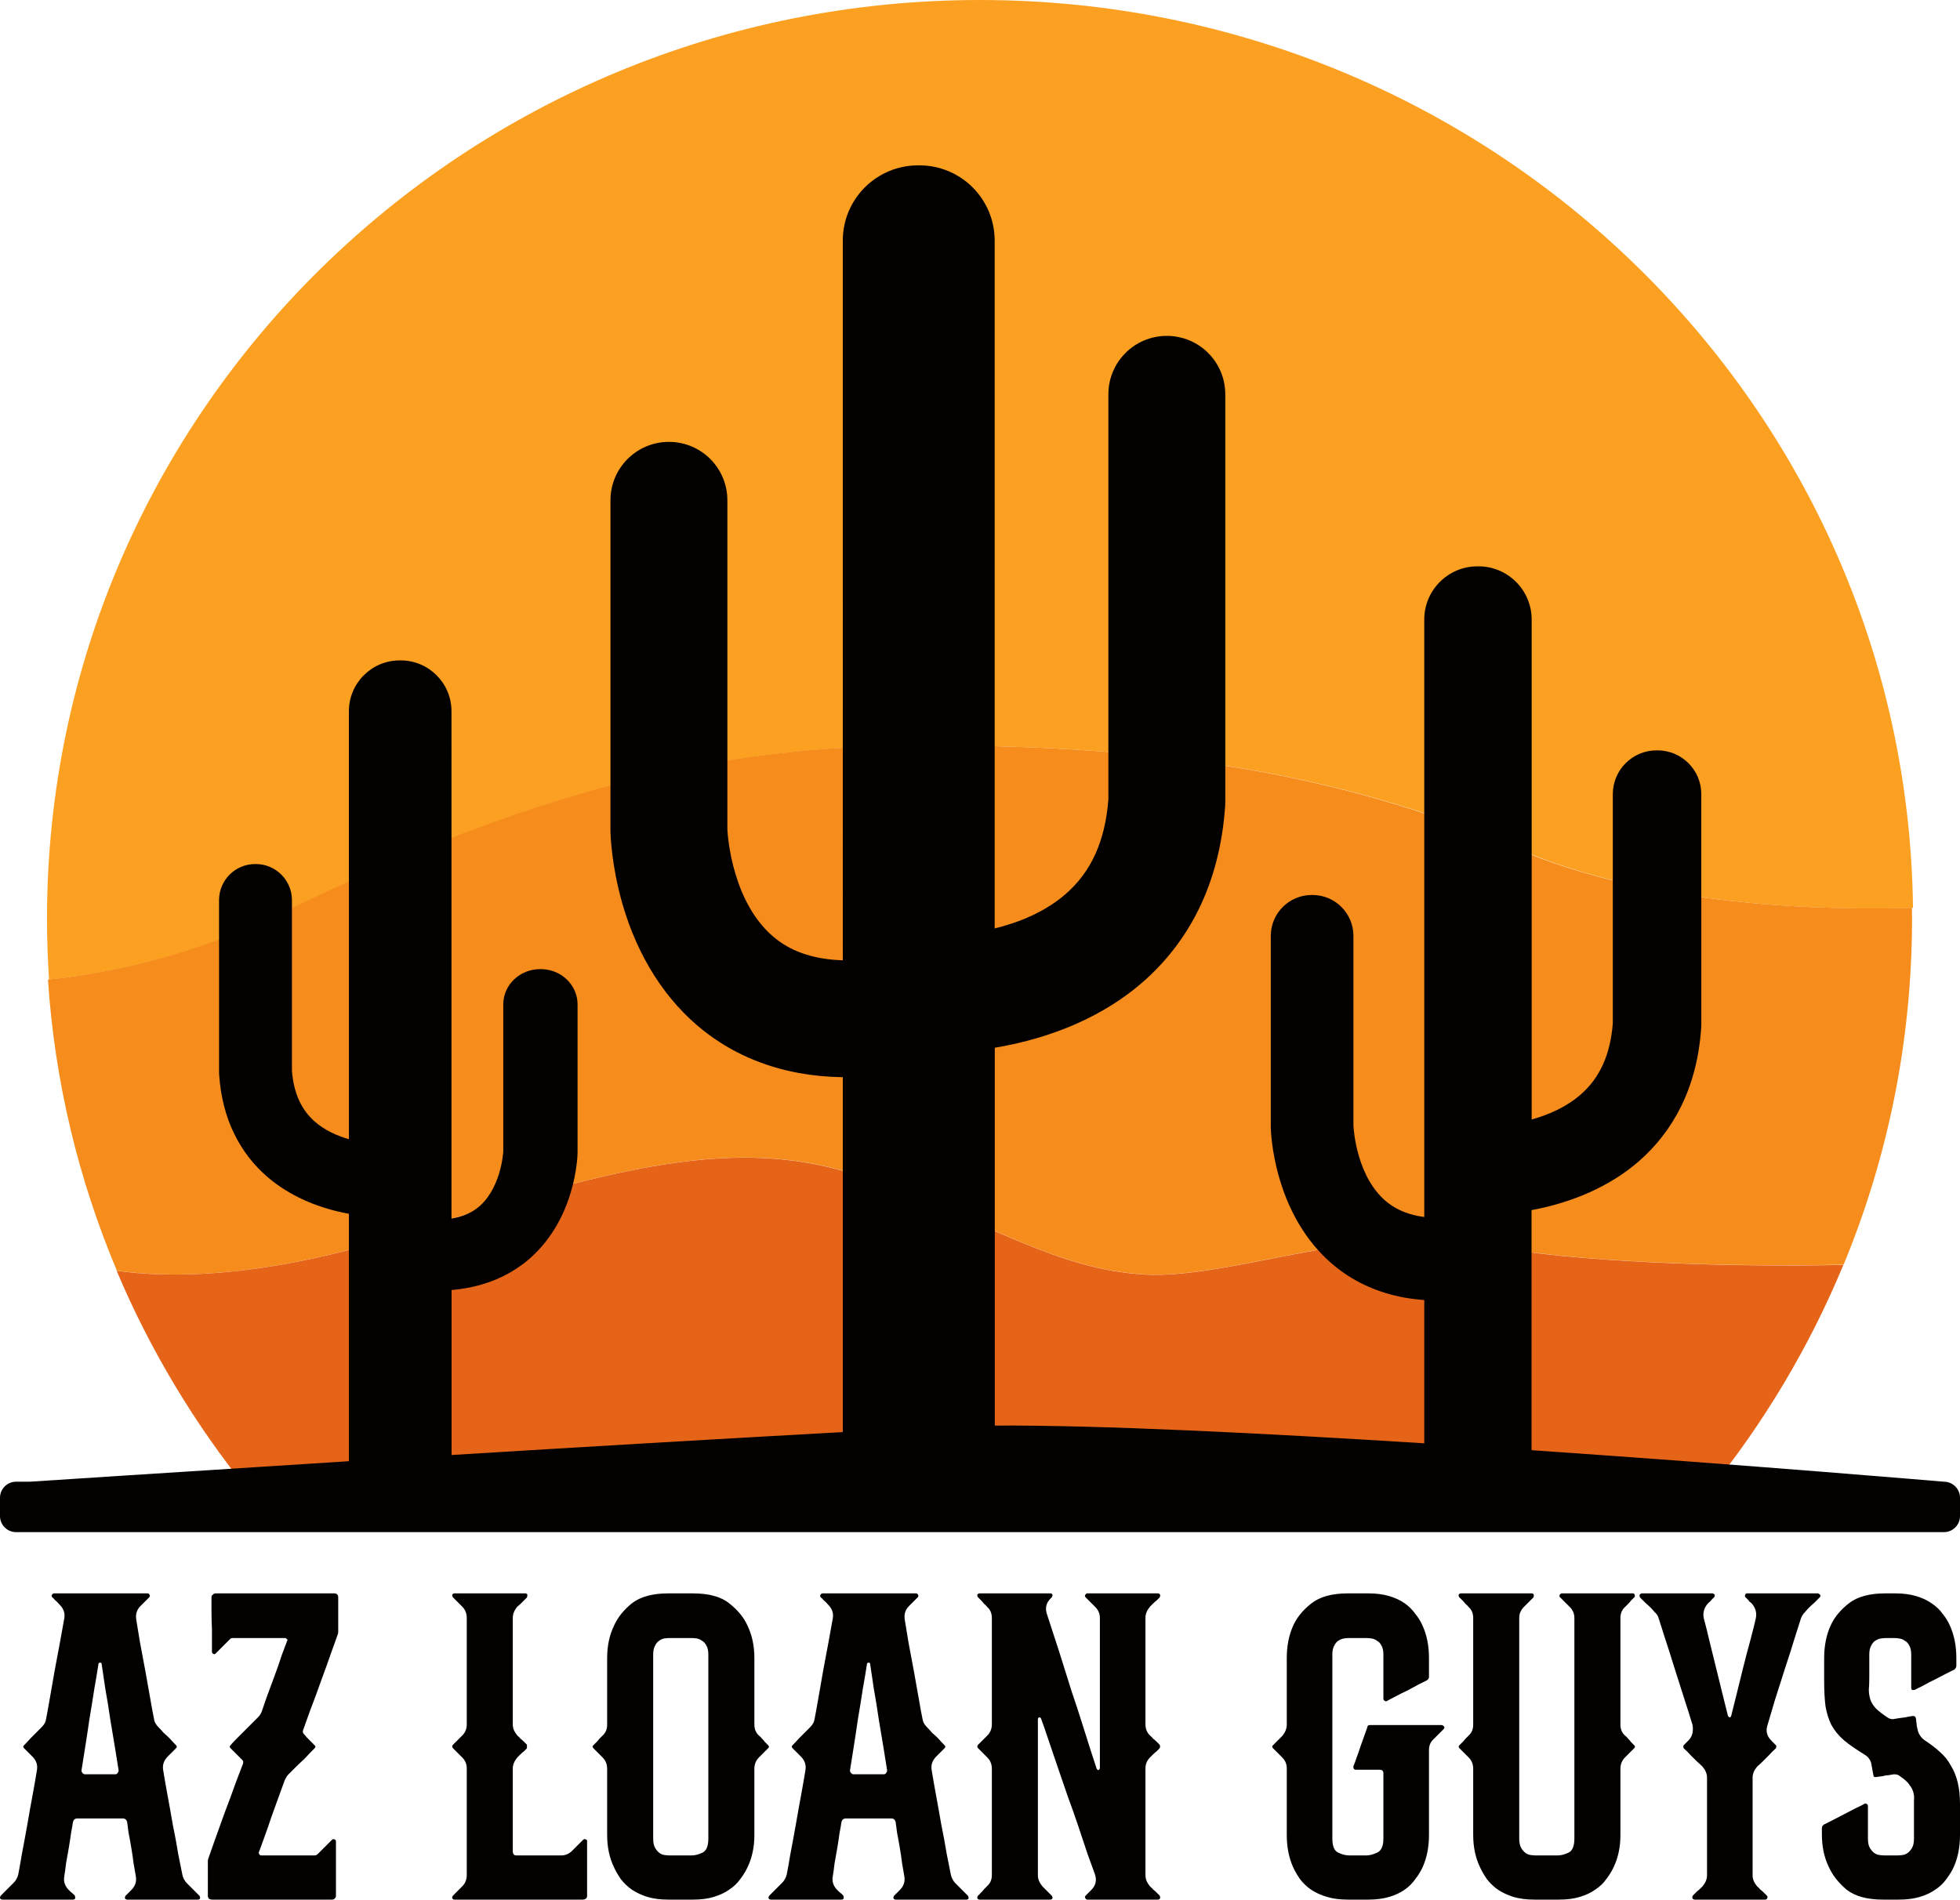
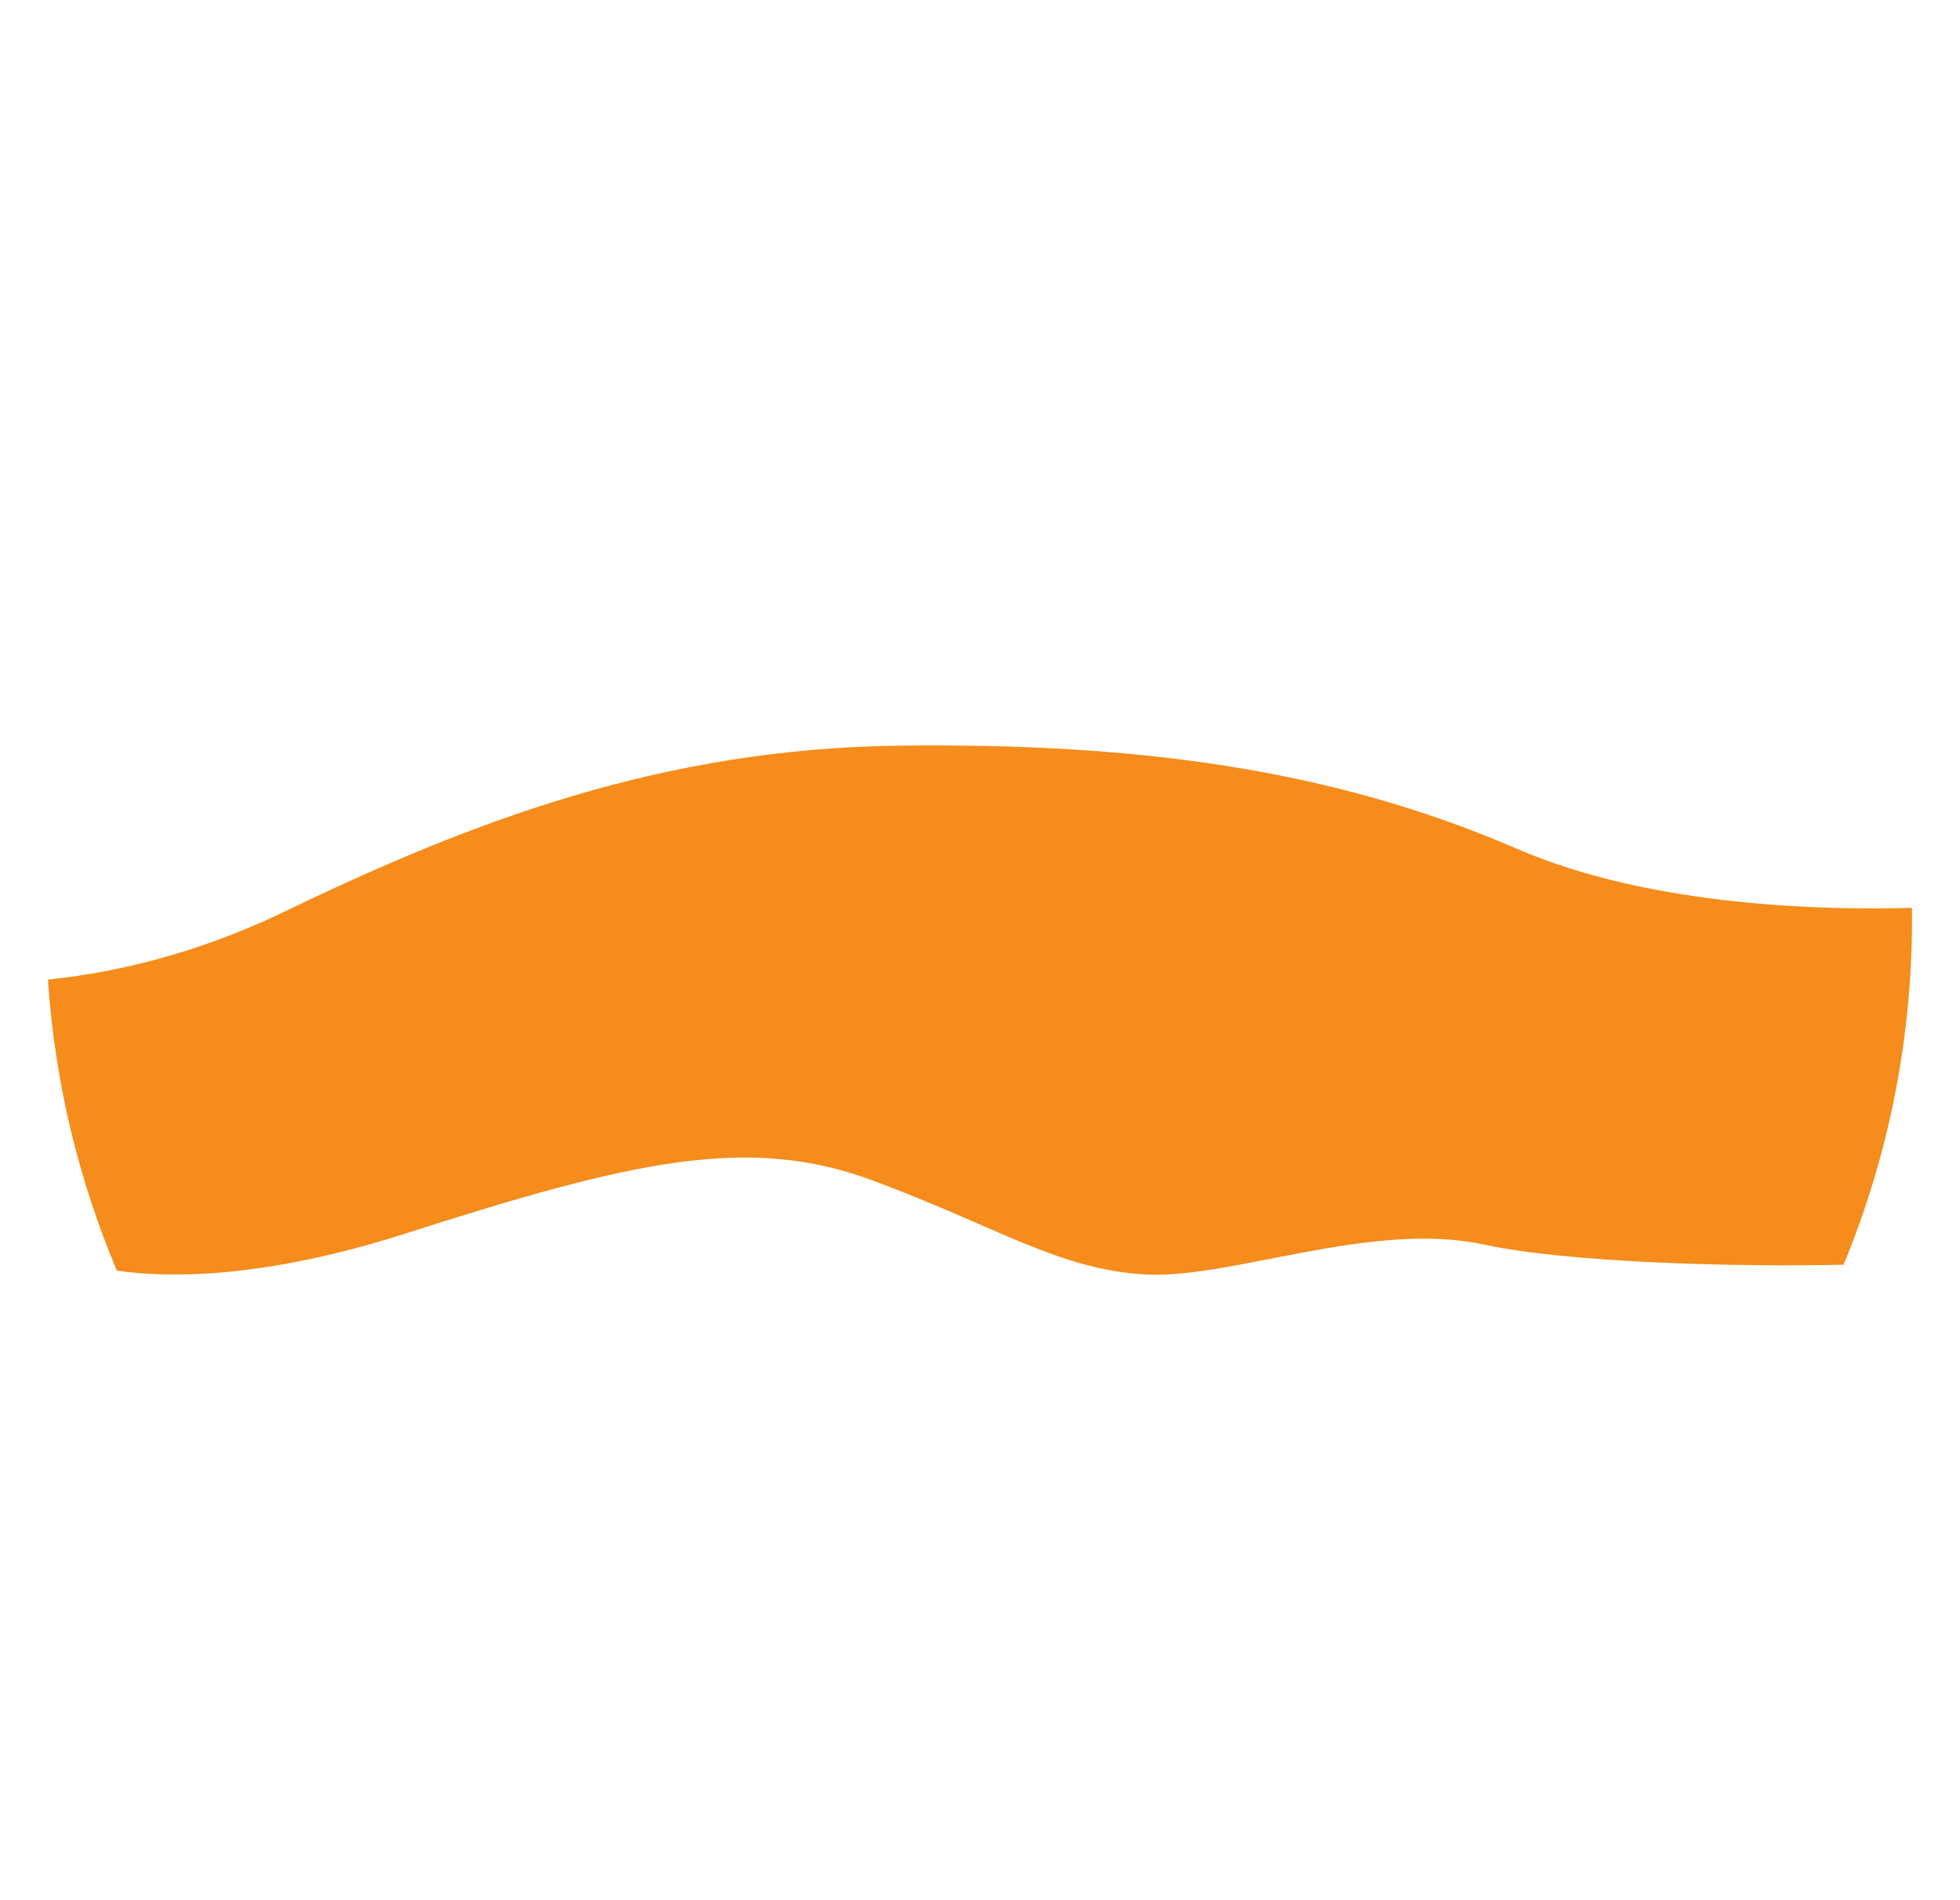
<svg xmlns="http://www.w3.org/2000/svg" xmlns:ns1="http://sodipodi.sourceforge.net/DTD/sodipodi-0.dtd" xmlns:ns2="http://www.inkscape.org/namespaces/inkscape" version="1.1" x="0px" y="0px" viewBox="0 0 1710.002 1657.684" enable-background="new 0 0 2160 2160" xml:space="preserve" id="svg4" ns1:docname="azlg1-objecttopath.svg" ns2:version="1.4.2 (ebf0e940, 2025-05-08)" ns2:export-filename="azlg.svg" ns2:export-xdpi="96" ns2:export-ydpi="96" width="1710.002" height="1657.684">
  <defs id="defs4" />
  <ns1:namedview id="namedview4" pagecolor="#ffffff" bordercolor="#000000" borderopacity="0.25" ns2:showpageshadow="2" ns2:pageopacity="0.0" ns2:pagecheckerboard="0" ns2:deskcolor="#d1d1d1" ns2:zoom="0.38240741" ns2:cx="862.95399" ns2:cy="832.88135" ns2:window-width="1512" ns2:window-height="916" ns2:window-x="3440" ns2:window-y="496" ns2:window-maximized="0" ns2:current-layer="svg4" ns2:export-bgcolor="#ffffff00">
    <ns2:page x="0" y="0" width="1710.002" height="1657.684" id="page2" margin="0" bleed="0" />
  </ns1:namedview>
  <g id="g5" transform="translate(-224.999,-308.271)" ns2:export-filename="logo1.svg" ns2:export-xdpi="96" ns2:export-ydpi="96">
    <g id="Layer_5" transform="translate(-55,40.271)">
-       <path fill="#fca022" d="m 1065.6,918.8 c 205.8,-2.6 377,19.9 538.6,89.9 117.9,51.1 270.8,53.8 344.8,51.6 C 1943.8,621.8 1581.3,268 1135,268 c -449.6,0 -814,359 -814,801.7 0,17.8 0.6,35.5 1.8,53.1 53.8,-5.5 126.4,-20.7 206.2,-59.2 165.3,-79.8 330.8,-142.3 536.6,-144.8 z" id="path1" />
-     </g>
+       </g>
    <g id="Layer_4" transform="translate(-55.85,40.271)">
      <path fill="#f58c1b" d="m 1948.9,1060.2 c -74,2.2 -226.9,-0.5 -344.8,-51.6 -161.6,-70 -332.8,-92.4 -538.6,-89.9 -205.8,2.5 -371.2,65.1 -536.6,144.9 -79.8,38.5 -152.4,53.7 -206.2,59.2 5.9,89.5 26.8,174.9 60.1,254 44.2,6.4 127,7.6 251.9,-32.4 198.1,-63.5 299.3,-86.6 407.8,-46.2 108.4,40.4 161.6,77.3 236.6,81.9 75,4.6 198.1,-47.3 296.2,-26.1 73.4,15.8 218.8,19.8 314,17.6 38.5,-93.2 59.7,-195.1 59.7,-301.9 0,-3.1 0,-6.3 -0.1,-9.5 z" id="path2" />
    </g>
    <g id="Layer_3" transform="translate(-56.05,40.271)">
-       <path fill="#e56418" d="m 1575.3,1354.1 c -98.1,-21.2 -221.2,30.8 -296.2,26.1 -75,-4.7 -128.1,-41.5 -236.6,-81.9 -108.4,-40.4 -209.7,-17.3 -407.8,46.2 -124.8,40 -207.7,38.7 -251.9,32.4 29.4,69.7 68.5,134.5 115.6,192.7 h 1273.1 c 48.3,-59.6 88.1,-126.1 117.8,-197.8 -95.2,2.1 -240.7,-1.9 -314,-17.7 z" id="path3" />
-     </g>
+       </g>
    <g id="Layer_2" transform="translate(-58,40.271)">
-       <path fill="#411e0a" d="m 1979,1561 c 0,0 -167.3,-14.3 -359.8,-27.5 V 1324 c 36.8,-6.8 68.8,-21.3 92.9,-42 15.7,-13.5 28.3,-29.8 37.5,-48.4 10,-20.2 15.9,-43.3 17.6,-68.6 0.1,-0.9 0.1,-1.8 0.1,-2.6 V 961 c 0,-21.1 -17.1,-38.2 -38.2,-38.2 h -0.8 c -21.1,0 -38.2,17.1 -38.2,38.2 v 199.9 c -2.1,27.3 -11.3,47.7 -28.1,62.3 -12.5,10.9 -27.9,17.6 -42.7,21.7 V 808.6 c 0,-25.6 -20.8,-46.4 -46.4,-46.4 h -0.9 c -25.6,0 -46.4,20.8 -46.4,46.4 V 1330 c -12.5,-1.6 -23,-5.7 -31.5,-12.2 -27.3,-21.1 -30.1,-63.6 -30.3,-67.6 v -165.5 c 0,-19.7 -16,-35.7 -35.7,-35.7 h -0.7 c -19.7,0 -35.7,16 -35.7,35.7 v 166.2 c 0,0.3 0,0.5 0,0.8 0,2.1 0.6,20.8 7.4,44.2 9.5,32.9 26.8,60 50.2,78.4 16.8,13.2 36.6,21.9 58.8,26 5.7,1 11.5,1.7 17.5,2.2 v 125 c -141.2,-8.9 -283.5,-16 -374.7,-15.5 v -329.7 c 50.9,-8.5 95.2,-28 128.2,-56.5 20.7,-17.9 37.4,-39.4 49.5,-63.9 13.2,-26.7 21,-57.2 23.3,-90.7 0.1,-1.2 0.1,-2.3 0.1,-3.5 V 612.1 c 0,-28.2 -22.8,-51 -51,-51 -28.2,0 -51,22.8 -51,51 v 353.6 c -2.8,36.1 -14.9,63 -37.2,82.4 -18.1,15.8 -40.8,24.9 -62,30.1 V 477.9 c 0,-36.2 -29.4,-65.6 -65.6,-65.6 h -1.3 c -36.2,0 -65.6,29.4 -65.6,65.6 V 1106 c -23.6,-0.7 -43,-6.8 -57.8,-18.3 -38.6,-29.9 -42.6,-90.1 -42.9,-95.7 V 704.6 c 0,-28.2 -22.8,-51 -51,-51 -28.2,0 -51,22.8 -51,51 v 288.3 c 0,0.4 0,0.7 0,1.1 0.1,2.9 0.9,29.4 10.4,62.6 13.4,46.6 38,85 71.1,111 23.8,18.7 51.8,31.1 83.2,36.8 12.1,2.2 24.8,3.4 38,3.6 v 309.7 c -107.3,5.9 -229.2,13.1 -341.3,20 v -144 c 4.3,-0.3 8.5,-0.9 12.5,-1.6 18.6,-3.2 35.2,-10.2 49.3,-20.7 19.6,-14.6 34.1,-36.2 42,-62.3 5.6,-18.5 6.1,-33.4 6.1,-35.1 0,-0.2 0,-0.4 0,-0.7 v -128.9 c 0,-16.9 -14.4,-30.7 -32.1,-30.7 h -0.6 c -17.7,0 -32.1,13.8 -32.1,30.7 v 128.3 c -0.1,2.2 -2.4,34.5 -23.5,50.1 -5.9,4.3 -13.1,7.2 -21.7,8.6 V 888.6 c 0,-24.5 -19.9,-44.3 -44.3,-44.3 h -0.9 c -24.5,0 -44.3,19.9 -44.3,44.3 v 373.5 c -10.4,-3 -21,-7.7 -29.7,-15.3 -11.9,-10.4 -18.4,-24.9 -20,-44.3 v -149 c 0,-17.4 -14.1,-31.5 -31.5,-31.5 h -0.6 c -17.4,0 -31.5,14.1 -31.5,31.5 v 150.1 c 0,0.7 0,1.4 0.1,2.2 1.3,19.3 5.8,36.9 13.5,52.3 7,14.2 16.7,26.7 28.7,37 18.5,15.9 42.9,27 71,32.1 v 215.9 C 429.5,1553.1 309,1561 309,1561 h -12 c -7.7,0 -14,6.3 -14,14 v 16 c 0,7.7 6.3,14 14,14 h 1682 c 7.7,0 14,-6.3 14,-14 v -16 c 0,-7.7 -6.3,-14 -14,-14 z" id="path4" style="display:inline;fill:#020100;fill-opacity:1" />
-     </g>
+       </g>
  </g>
-   <path style="font-size:397.675px;line-height:1;font-family:'Bronco Personal Use';-inkscape-font-specification:'Bronco Personal Use, Normal';fill:#020100;stroke-width:1.411" d="m 173.785,1654.105 q 0.795,0.795 0.795,2.386 -0.398,1.193 -1.988,1.193 h -61.64 q -1.193,0 -1.988,-1.193 0,-1.591 0.795,-2.386 l 4.772,-4.772 q 5.17,-5.17 3.977,-11.93 -0.795,-4.772 -1.988,-11.533 -0.795,-6.76 -1.988,-13.521 -1.193,-7.158 -2.386,-13.123 -0.795,-5.965 -1.193,-9.146 -0.795,-3.181 -3.579,-3.181 H 67.208 q -2.784,0 -3.579,3.181 -0.398,3.181 -1.591,9.146 -0.795,5.965 -1.988,13.123 -1.193,6.761 -2.386,13.521 -0.795,6.761 -1.591,11.533 -1.193,6.761 3.977,11.93 2.386,2.386 3.579,3.181 0.795,0.795 1.591,1.591 0.398,0.795 0.398,2.386 -0.398,1.193 -1.988,1.193 H 1.989 q -1.193,0 -1.988,-1.193 0,-1.591 0.795,-2.386 L 11.931,1642.97 q 2.784,-2.784 3.977,-7.158 1.193,-5.965 3.181,-17.895 2.386,-12.328 4.772,-25.849 2.386,-13.919 4.772,-26.644 2.386,-13.123 3.579,-20.679 1.193,-6.76 -3.977,-11.93 l -7.158,-7.158 q -0.795,-0.795 -0.795,-1.591 0,-0.398 0.795,-1.193 2.784,-2.784 5.567,-5.965 l 9.544,-9.544 q 3.579,-3.579 3.977,-7.158 1.193,-5.965 3.181,-17.498 1.988,-11.93 4.374,-25.053 2.386,-13.123 4.772,-25.451 2.386,-12.726 3.579,-19.884 1.193,-6.761 -3.977,-11.93 -1.988,-2.386 -4.374,-4.374 -0.795,-1.193 -1.988,-1.988 -1.193,-1.193 -0.398,-2.386 0.795,-1.193 1.988,-1.193 h 81.126 q 1.591,0 1.988,1.193 0.795,1.193 -0.398,2.386 l -7.556,7.556 q -4.772,4.772 -3.579,11.93 1.193,7.158 3.181,19.486 2.386,12.328 4.772,25.451 2.386,13.123 4.374,24.656 1.988,11.533 3.181,17.1 0.398,3.579 3.977,7.158 1.988,1.988 4.374,4.772 2.784,2.386 5.17,4.772 2.784,3.181 5.567,5.965 0.795,0.795 0.795,1.193 0,0.795 -0.795,1.591 l -7.158,7.158 q -5.17,5.17 -3.977,11.93 1.193,7.556 3.579,20.679 2.386,12.726 4.772,26.644 2.784,13.521 4.772,25.849 2.386,11.93 3.579,17.895 0.795,3.977 3.579,7.158 z m -71.184,-106.975 q 1.193,-1.193 0.795,-2.784 -0.795,-5.567 -2.784,-17.498 -1.988,-12.328 -4.374,-26.247 -1.988,-13.919 -4.374,-27.042 -1.988,-13.521 -3.181,-21.474 0,-1.193 -1.193,-1.193 -1.591,0 -1.591,1.193 -1.193,7.954 -3.579,21.474 -1.988,13.123 -4.374,27.042 -1.988,13.919 -3.977,26.247 -1.988,11.93 -2.784,17.498 -0.398,1.591 0.795,2.784 0.795,1.193 2.386,1.193 h 25.849 q 1.988,0 2.386,-1.193 z m 188.896,-156.684 q 3.579,0 3.579,3.579 v 29.826 q 0,1.591 -0.398,2.386 -1.193,3.579 -5.567,15.509 -3.977,11.533 -9.147,25.451 -4.772,13.521 -9.544,25.849 -4.374,12.328 -5.965,16.702 -0.795,1.988 0.795,3.579 1.193,1.193 2.386,2.784 1.591,1.591 3.181,3.181 1.591,1.591 3.579,3.579 0.795,0.795 0.795,1.193 0,0.795 -0.795,1.591 -4.772,4.772 -8.749,9.147 -3.977,3.579 -7.954,7.556 -3.579,3.579 -5.965,5.965 -1.591,1.591 -3.181,4.772 -1.591,4.374 -4.772,13.123 -3.181,8.749 -6.76,18.691 -3.181,9.544 -6.363,18.293 -3.181,8.749 -4.772,13.123 -0.398,0.398 0.398,1.988 0.795,0.795 1.591,0.795 h 46.528 q 1.591,0 2.784,-1.193 l 12.328,-12.328 q 1.193,-1.193 2.386,-0.398 1.193,0.398 1.193,1.591 v 47.721 q 0,1.193 -1.193,2.386 -0.795,0.795 -2.386,0.795 H 184.92 q -1.193,0 -2.784,-0.795 -0.795,-1.591 -0.795,-2.386 v -30.223 q 0,-1.591 0.398,-2.386 1.193,-3.181 5.17,-14.714 4.374,-11.93 9.147,-25.451 5.17,-13.521 9.544,-25.849 4.772,-12.328 6.363,-16.702 0.795,-1.988 -0.795,-3.579 l -9.942,-9.942 q -0.795,-0.795 -0.795,-1.591 0,-0.398 0.795,-1.193 1.591,-1.988 4.772,-5.17 3.181,-3.181 6.76,-6.76 3.579,-3.579 6.76,-6.761 3.579,-3.579 5.567,-5.567 1.988,-1.988 3.181,-4.772 1.591,-4.374 4.374,-12.726 3.181,-8.749 6.76,-18.293 3.579,-9.544 6.363,-18.293 3.181,-8.749 4.772,-12.726 0.795,-0.795 -0.398,-1.591 -0.398,-0.795 -1.591,-0.795 h -45.335 q -1.591,0 -2.386,0.795 l -12.726,12.726 q -0.795,0.795 -1.988,0.398 -1.193,-0.795 -1.193,-1.988 0,-10.339 0,-19.486 -0.398,-7.954 -0.398,-15.509 0,-7.954 0,-12.328 0,-1.988 1.193,-2.386 0.795,-1.193 2.386,-1.193 z m 219.516,214.744 q 1.193,0 1.193,1.591 v 47.721 q 0,1.591 -1.193,2.386 -1.193,0.795 -2.386,0.795 H 396.482 q -1.193,0 -1.988,-1.193 0,-1.591 0.795,-2.386 l 7.954,-7.954 q 3.977,-3.977 3.977,-9.942 v -93.056 q 0,-5.567 -3.977,-9.544 l -7.954,-7.954 q -0.795,-0.795 -0.795,-1.591 0,-0.795 0.795,-1.591 l 7.954,-7.954 q 3.977,-3.977 3.977,-9.544 v -93.056 q 0,-5.965 -3.977,-9.942 l -5.17,-5.17 q -1.591,-1.591 -2.784,-2.784 -0.795,-0.795 -0.795,-2.386 0.795,-1.193 1.988,-1.193 h 61.64 q 1.591,0 1.988,1.193 0,1.591 -0.398,2.386 -1.193,1.193 -2.784,2.784 -1.193,1.193 -2.784,2.784 -1.193,1.193 -2.784,2.386 -3.977,4.772 -3.977,9.942 v 93.056 q 0,4.772 3.977,9.544 1.591,1.193 2.784,2.784 1.591,1.193 2.784,2.386 1.591,1.591 2.784,2.784 v 3.181 q -1.193,1.193 -2.784,2.784 -1.193,0.795 -2.784,2.386 -1.193,1.193 -2.784,2.784 -3.977,4.772 -3.977,9.544 v 72.377 q 0,3.579 3.181,3.579 h 38.972 q 5.567,0 9.544,-3.977 l 9.544,-9.544 q 1.193,-1.193 2.386,-0.398 z m 159.07,-82.319 q 0.795,0.795 0.795,1.193 0,0.795 -0.795,1.591 l -7.953,7.954 q -3.977,3.977 -3.977,9.942 v 57.663 q 0,15.907 -5.965,28.235 -2.386,5.17 -6.363,10.34 -3.579,5.17 -9.544,9.146 -5.567,3.977 -13.521,6.363 -7.556,2.386 -18.293,2.386 h -21.474 q -10.34,0 -18.293,-2.386 -7.556,-2.386 -13.521,-6.363 -5.567,-3.977 -9.544,-9.146 -3.579,-5.17 -5.965,-10.34 -5.965,-12.328 -5.965,-28.235 v -57.663 q 0,-5.965 -3.977,-9.942 l -7.954,-7.954 q -0.795,-0.795 -0.795,-1.591 0,-0.398 0.795,-1.193 1.193,-1.193 2.784,-2.784 1.193,-1.193 2.386,-2.784 1.591,-1.591 2.784,-2.784 3.977,-3.579 3.977,-9.544 v -58.06 q 0,-15.907 5.965,-28.235 4.772,-10.737 15.509,-19.486 11.135,-8.749 31.814,-8.749 h 21.474 q 21.077,0 31.814,8.749 11.135,8.749 15.907,19.486 5.965,12.328 5.965,28.235 v 58.06 q 0,5.965 3.977,9.544 1.591,1.193 2.784,2.784 1.591,1.591 2.386,2.784 1.591,1.591 2.784,2.784 z m -52.095,-79.137 q 0,-4.772 -1.591,-7.556 -1.591,-3.181 -3.977,-4.375 -1.988,-1.591 -4.374,-1.988 -2.386,-0.398 -4.374,-0.398 h -19.884 q -1.591,0 -4.374,0.398 -2.386,0.398 -4.374,1.988 -1.988,1.193 -3.579,4.375 -1.591,2.784 -1.591,7.556 v 160.661 q 0,5.17 1.591,7.954 1.591,2.784 3.579,4.374 1.988,1.591 4.374,1.988 2.784,0.398 4.374,0.398 h 19.884 q 3.977,0 9.147,-2.386 5.17,-2.386 5.17,-12.328 z m 226.277,210.37 q 0.795,0.795 0.795,2.386 -0.398,1.193 -1.988,1.193 h -61.64 q -1.193,0 -1.988,-1.193 0,-1.591 0.795,-2.386 l 4.772,-4.772 q 5.17,-5.17 3.977,-11.93 -0.795,-4.772 -1.988,-11.533 -0.795,-6.76 -1.988,-13.521 -1.193,-7.158 -2.386,-13.123 -0.795,-5.965 -1.193,-9.146 -0.795,-3.181 -3.579,-3.181 h -40.165 q -2.784,0 -3.579,3.181 -0.398,3.181 -1.591,9.146 -0.795,5.965 -1.988,13.123 -1.193,6.761 -2.386,13.521 -0.795,6.761 -1.591,11.533 -1.193,6.761 3.977,11.93 2.386,2.386 3.579,3.181 0.795,0.795 1.591,1.591 0.398,0.795 0.398,2.386 -0.398,1.193 -1.988,1.193 h -61.64 q -1.193,0 -1.988,-1.193 0,-1.591 0.795,-2.386 l 11.135,-11.135 q 2.784,-2.784 3.977,-7.158 1.193,-5.965 3.181,-17.895 2.386,-12.328 4.772,-25.849 2.386,-13.919 4.772,-26.644 2.386,-13.123 3.579,-20.679 1.193,-6.76 -3.977,-11.93 l -7.158,-7.158 q -0.795,-0.795 -0.795,-1.591 0,-0.398 0.795,-1.193 2.784,-2.784 5.567,-5.965 l 9.544,-9.544 q 3.579,-3.579 3.977,-7.158 1.193,-5.965 3.181,-17.498 1.988,-11.93 4.374,-25.053 2.386,-13.123 4.772,-25.451 2.386,-12.726 3.579,-19.884 1.193,-6.761 -3.977,-11.93 -1.988,-2.386 -4.374,-4.374 -0.795,-1.193 -1.988,-1.988 -1.193,-1.193 -0.398,-2.386 0.795,-1.193 1.988,-1.193 h 81.126 q 1.591,0 1.988,1.193 0.795,1.193 -0.398,2.386 l -7.556,7.556 q -4.772,4.772 -3.579,11.93 1.193,7.158 3.181,19.486 2.386,12.328 4.772,25.451 2.386,13.123 4.374,24.656 1.988,11.533 3.181,17.1 0.398,3.579 3.977,7.158 1.988,1.988 4.374,4.772 2.784,2.386 5.17,4.772 2.784,3.181 5.567,5.965 0.795,0.795 0.795,1.193 0,0.795 -0.795,1.591 l -7.158,7.158 q -5.17,5.17 -3.977,11.93 1.193,7.556 3.579,20.679 2.386,12.726 4.772,26.644 2.784,13.521 4.772,25.849 2.386,11.93 3.579,17.895 0.795,3.977 3.579,7.158 z M 773.08,1547.13 q 1.193,-1.193 0.795,-2.784 -0.795,-5.567 -2.784,-17.498 -1.988,-12.328 -4.374,-26.247 -1.988,-13.919 -4.374,-27.042 -1.988,-13.521 -3.181,-21.474 0,-1.193 -1.193,-1.193 -1.591,0 -1.591,1.193 -1.193,7.954 -3.579,21.474 -1.988,13.123 -4.374,27.042 -1.988,13.919 -3.977,26.247 -1.988,11.93 -2.784,17.498 -0.398,1.591 0.795,2.784 0.795,1.193 2.386,1.193 h 25.849 q 1.988,0 2.386,-1.193 z m 230.254,99.021 q 1.591,1.193 2.784,2.784 1.591,1.193 2.784,2.386 1.591,1.591 2.784,2.784 0.795,1.591 0.398,2.386 -0.398,1.193 -1.988,1.193 h -61.64 q -0.795,0 -1.591,-1.193 -0.795,-1.193 0.398,-2.386 l 4.772,-4.772 q 5.965,-5.965 3.181,-13.919 -2.386,-6.76 -6.363,-17.498 -3.579,-10.737 -7.954,-23.86 -4.374,-13.123 -9.544,-27.042 -4.772,-13.919 -9.147,-26.644 -4.374,-12.726 -7.954,-23.463 -3.579,-10.737 -5.965,-17.1 -0.398,-1.193 -1.591,-1.193 -1.193,0.398 -1.193,1.591 v 136.403 q 0,4.772 3.977,9.544 l 7.954,7.954 q 0.795,0.795 0.795,2.386 -0.398,1.193 -1.988,1.193 h -61.64 q -1.193,0 -1.988,-1.193 0,-1.591 0.795,-2.386 1.193,-1.193 2.784,-2.784 1.193,-1.193 2.386,-2.784 1.591,-1.591 2.784,-2.784 3.977,-3.579 3.977,-9.544 v -92.658 q 0,-5.965 -3.977,-9.942 l -7.954,-7.954 q -0.795,-0.795 -0.795,-1.591 0,-0.795 0.795,-1.591 l 7.954,-7.954 q 3.977,-3.977 3.977,-9.942 v -92.658 q 0,-5.965 -3.977,-9.544 -1.193,-1.591 -2.784,-2.784 -1.193,-1.591 -2.386,-2.784 -1.591,-1.591 -2.784,-2.784 -0.795,-0.795 -0.795,-2.386 0.795,-1.193 1.988,-1.193 h 61.64 q 1.591,0 1.988,1.193 0,1.591 -0.795,2.386 l -0.795,0.795 q -5.965,5.965 -3.181,13.919 1.988,6.363 5.567,17.1 3.579,10.737 7.556,23.463 3.977,12.726 8.351,26.644 4.772,13.919 8.749,26.644 3.977,12.726 7.556,23.86 3.579,10.737 5.567,17.1 0.795,1.193 1.591,1.193 1.193,-1.193 1.193,-1.591 v -131.233 q 0,-5.567 -3.977,-9.544 l -8.351,-8.351 q -1.193,-1.193 -0.398,-2.386 0.795,-1.193 1.591,-1.193 h 61.64 q 1.591,0 1.988,1.193 0.398,0.795 -0.398,2.386 -1.193,1.193 -2.784,2.784 -1.193,0.795 -2.784,2.386 -1.193,1.193 -2.784,2.784 -3.977,4.772 -3.977,9.544 v 93.454 q 0,5.567 3.977,9.544 1.591,1.193 2.784,2.784 1.591,1.193 2.784,2.386 1.591,1.591 2.784,2.784 0.398,0.398 0.398,1.591 0,1.193 -0.398,1.591 -1.193,1.193 -2.784,2.784 -1.193,0.795 -2.784,2.386 -1.193,1.193 -2.784,2.784 -3.977,3.977 -3.977,9.544 v 93.454 q 0,4.772 3.977,9.544 z m 256.5,-139.584 q 0.795,1.193 -0.398,2.386 l -8.749,8.749 q -3.977,3.579 -3.977,9.544 v 73.968 q 0,15.907 -5.567,28.235 -2.386,5.17 -6.363,10.34 -3.579,5.17 -9.146,9.146 -5.567,3.977 -13.521,6.363 -7.954,2.386 -18.293,2.386 h -17.895 q -10.339,0 -18.293,-2.386 -7.954,-2.386 -13.919,-6.363 -5.567,-3.977 -9.544,-9.146 -3.579,-5.17 -5.965,-10.34 -5.567,-12.328 -5.567,-28.235 v -58.061 q 0,-5.567 -3.977,-9.544 l -7.954,-7.954 q -0.795,-0.795 -0.795,-1.591 0,-0.398 0.795,-1.193 1.193,-1.193 2.784,-2.784 l 5.17,-5.17 q 3.977,-4.772 3.977,-9.942 v -58.06 q 0,-15.907 5.567,-28.235 4.772,-10.737 15.907,-19.486 11.135,-8.749 31.814,-8.749 h 17.895 q 10.339,0 18.293,2.386 7.954,2.386 13.521,6.363 5.567,3.977 9.146,9.146 3.977,4.772 6.363,10.34 5.567,12.328 5.567,28.235 v 16.305 q 0,1.988 -1.988,3.181 -2.386,1.193 -7.158,3.579 -4.374,2.386 -9.544,5.17 -5.17,2.386 -10.339,5.17 -4.772,2.386 -7.556,3.977 -0.795,0.398 -1.193,0.398 -0.398,-0.398 -0.795,-0.398 -1.193,-0.795 -1.193,-1.988 v -38.575 q 0,-4.772 -1.591,-7.556 -1.591,-3.181 -3.977,-4.375 -1.988,-1.591 -4.772,-1.988 -2.386,-0.398 -4.374,-0.398 h -15.509 q -1.988,0 -4.375,0.398 -2.386,0.398 -4.772,1.988 -1.988,1.193 -3.579,4.375 -1.591,2.784 -1.591,7.556 v 160.661 q 0,9.942 5.17,12.328 5.17,2.386 9.147,2.386 h 15.509 q 3.977,0 9.146,-2.386 5.567,-2.386 5.567,-12.328 v -56.867 q 0,-3.181 -3.181,-3.181 h -21.077 q -0.795,0 -1.591,-0.795 -0.398,-0.795 -0.398,-1.988 1.193,-2.784 2.784,-7.556 1.988,-5.17 3.579,-10.339 1.988,-5.567 3.579,-9.942 1.591,-4.772 2.386,-6.761 0,-1.591 1.988,-1.591 h 62.833 q 0.795,0 1.988,1.193 z m 165.83,16.305 q 0.795,0.795 0.795,1.193 0,0.795 -0.795,1.591 l -7.954,7.954 q -3.977,3.977 -3.977,9.942 v 57.663 q 0,15.907 -5.965,28.235 -2.386,5.17 -6.363,10.34 -3.579,5.17 -9.544,9.146 -5.567,3.977 -13.521,6.363 -7.556,2.386 -18.293,2.386 h -21.474 q -10.34,0 -18.293,-2.386 -7.556,-2.386 -13.521,-6.363 -5.567,-3.977 -9.544,-9.146 -3.579,-5.17 -5.965,-10.34 -5.965,-12.328 -5.965,-28.235 v -57.663 q 0,-5.965 -3.977,-9.942 l -7.954,-7.954 q -0.795,-0.795 -0.795,-1.591 0,-0.398 0.795,-1.193 1.193,-1.193 2.784,-2.784 1.193,-1.193 2.386,-2.784 1.591,-1.591 2.784,-2.784 3.977,-3.579 3.977,-9.544 v -93.056 q 0,-5.965 -3.977,-9.544 -1.193,-1.591 -2.784,-2.784 -1.193,-1.591 -2.386,-2.784 -1.591,-1.591 -2.784,-2.784 -0.795,-0.398 -0.795,-2.386 0.795,-1.193 1.988,-1.193 h 61.64 q 1.591,0 1.988,1.193 0,1.988 -0.398,2.386 l -8.351,8.351 q -3.977,3.977 -3.977,9.544 v 192.475 q 0,5.17 1.591,7.954 1.591,2.784 3.579,4.374 1.988,1.591 4.374,1.988 2.784,0.398 4.374,0.398 h 19.884 q 3.977,0 9.146,-2.386 5.17,-2.386 5.17,-12.328 v -192.475 q 0,-5.567 -3.977,-9.544 l -8.351,-8.351 q -1.193,-1.193 -0.398,-2.386 0.795,-1.193 1.988,-1.193 h 61.64 q 1.591,0 1.591,1.193 0.795,1.591 -0.398,2.386 -1.193,1.193 -2.784,2.784 -0.795,1.193 -2.386,2.784 -1.193,1.193 -2.784,2.784 -3.977,3.579 -3.977,9.544 v 93.056 q 0,5.965 3.977,9.544 1.591,1.193 2.784,2.784 1.591,1.591 2.386,2.784 1.591,1.591 2.784,2.784 z m 162.251,-131.233 q 0.795,1.193 -0.398,2.386 -2.386,2.386 -4.772,4.772 -4.772,3.977 -7.954,7.954 -2.386,2.386 -3.579,5.567 -1.591,5.17 -5.567,17.498 -3.579,11.93 -8.351,26.247 -4.375,13.919 -8.749,27.44 -3.977,13.521 -6.363,21.474 -2.784,7.954 3.181,13.919 l 3.977,3.977 q 0.398,0.398 0.398,1.193 0,1.193 -0.398,1.591 -3.181,2.784 -5.965,5.965 -2.386,2.386 -5.17,5.17 -2.784,2.784 -5.17,4.772 -3.977,4.772 -3.977,9.544 v 85.5 q 0,4.772 3.977,9.544 1.591,1.193 2.784,2.784 1.591,1.193 2.784,2.386 1.591,1.591 2.784,2.784 1.193,1.193 0.398,2.386 -0.398,1.193 -1.988,1.193 h -61.242 q -1.193,0 -1.988,-1.193 -0.398,-0.795 0.398,-2.386 1.193,-1.193 2.784,-2.784 1.193,-1.193 2.784,-2.386 1.591,-1.591 2.784,-2.784 3.977,-4.772 3.977,-9.544 v -85.5 q 0,-4.772 -3.977,-9.544 -1.988,-1.988 -5.17,-4.772 -2.784,-2.784 -5.17,-5.17 -2.784,-3.181 -5.965,-5.965 -0.398,-0.398 -0.398,-1.591 0,-0.795 0.398,-1.193 l 3.977,-3.977 q 2.784,-2.784 3.579,-6.363 0.795,-3.977 0,-7.556 -2.386,-7.954 -6.76,-21.474 -4.375,-13.521 -8.749,-27.44 -4.374,-14.316 -8.351,-26.247 -3.977,-12.328 -5.567,-17.498 -0.795,-3.181 -3.579,-5.567 -3.181,-3.977 -7.954,-7.954 -2.386,-2.386 -4.772,-4.772 -0.398,-0.398 -0.398,-2.386 1.193,-1.193 1.988,-1.193 h 61.64 q 0.795,0 1.988,1.193 0,1.988 -0.795,2.386 -0.795,0.795 -1.591,1.591 -1.193,1.591 -3.579,3.579 -5.17,5.965 -3.579,13.123 1.988,7.158 4.772,19.088 2.784,11.533 5.965,24.258 3.181,12.726 5.965,24.258 2.784,11.533 4.374,17.498 0.795,1.193 1.591,1.193 0.795,0 1.193,-1.193 1.591,-5.965 4.374,-17.498 2.784,-11.533 5.965,-24.258 3.181,-12.726 6.363,-24.258 3.181,-11.93 4.772,-19.088 1.591,-7.158 -3.579,-13.123 -0.795,-0.795 -1.988,-1.591 -0.795,-1.193 -1.591,-1.988 -0.795,-0.795 -1.591,-1.591 -1.193,-0.795 -0.398,-2.386 0,-1.193 1.591,-1.193 h 61.64 q 0.795,0 1.988,1.193 z m 122.086,209.575 q 0,15.907 -5.567,28.235 -2.386,5.17 -6.363,10.34 -3.579,5.17 -9.544,9.146 -5.567,3.977 -13.521,6.363 -7.954,2.386 -18.293,2.386 h -13.919 q -20.679,0 -31.814,-8.749 -10.737,-9.146 -15.509,-19.884 -5.965,-12.328 -5.965,-28.235 v -5.567 q 0,-1.988 1.988,-3.181 2.386,-1.193 7.158,-3.579 4.772,-2.386 9.942,-5.17 5.17,-2.784 9.942,-5.17 5.17,-2.386 7.954,-3.977 1.193,-0.795 1.988,0 1.193,0.398 1.193,1.988 v 28.235 q 0,5.17 1.591,7.954 1.591,2.784 3.579,4.374 1.988,1.591 4.375,1.988 2.784,0.398 4.374,0.398 h 12.328 q 1.988,0 4.374,-0.398 2.386,-0.398 4.375,-1.988 1.988,-1.591 3.579,-4.374 1.591,-2.784 1.591,-7.954 v -25.053 q 0,-4.375 0,-7.954 0.398,-3.579 -0.398,-6.761 -0.795,-3.579 -3.579,-7.158 -2.386,-3.579 -8.351,-7.556 -1.591,-1.591 -5.17,-1.591 -1.988,0.398 -4.772,0.795 -2.386,0 -4.772,0.795 -2.784,0.398 -5.965,0.795 0,0 -1.591,0 -0.795,-0.795 -0.795,-1.591 l -1.591,-8.749 q -0.795,-5.965 -5.965,-9.146 -11.135,-6.761 -18.293,-12.726 -6.761,-5.965 -10.737,-13.123 -3.579,-7.158 -5.17,-16.305 -1.193,-9.146 -1.193,-22.27 v -19.884 q 0,-15.907 5.567,-28.235 4.772,-10.737 15.907,-19.486 11.135,-8.749 31.814,-8.749 h 8.749 q 10.339,0 18.293,2.386 7.954,2.386 13.521,6.363 5.965,3.977 9.544,9.146 3.977,4.772 6.363,10.34 5.567,12.328 5.567,28.235 v 6.761 q 0,1.591 -1.591,3.181 -2.386,1.193 -7.158,3.579 -4.375,2.386 -9.942,5.17 -5.17,2.386 -9.942,5.17 -4.772,2.386 -7.954,3.977 0,0 -1.988,0 -0.795,-0.795 -0.795,-1.988 v -29.03 q 0,-4.772 -1.591,-7.556 -1.591,-3.181 -3.977,-4.375 -1.988,-1.591 -4.772,-1.988 -2.386,-0.398 -4.374,-0.398 h -7.158 q -1.988,0 -4.772,0.398 -2.386,0.398 -4.772,1.988 -1.988,1.193 -3.579,4.375 -1.591,2.784 -1.591,7.556 v 20.281 q 0,5.965 -0.398,10.34 0,4.374 1.193,8.351 1.193,3.977 4.772,7.954 3.579,3.579 10.737,8.351 1.988,1.193 4.374,1.193 1.988,-0.398 4.772,-0.795 3.181,-0.398 5.965,-0.795 3.181,-0.795 6.761,-1.193 0.795,0 1.591,0.398 0.398,0.398 0.398,0.795 0,0 0.398,0.398 0.398,1.591 0.398,3.181 0.398,1.591 0.398,3.579 0.398,1.591 0.795,3.579 1.193,5.567 5.965,9.146 7.954,5.17 13.521,10.339 5.965,5.17 9.544,11.93 3.977,6.363 5.965,14.714 1.988,7.954 1.988,19.088 z" id="text1" aria-label="AZ LOAN GUYS" />
</svg>